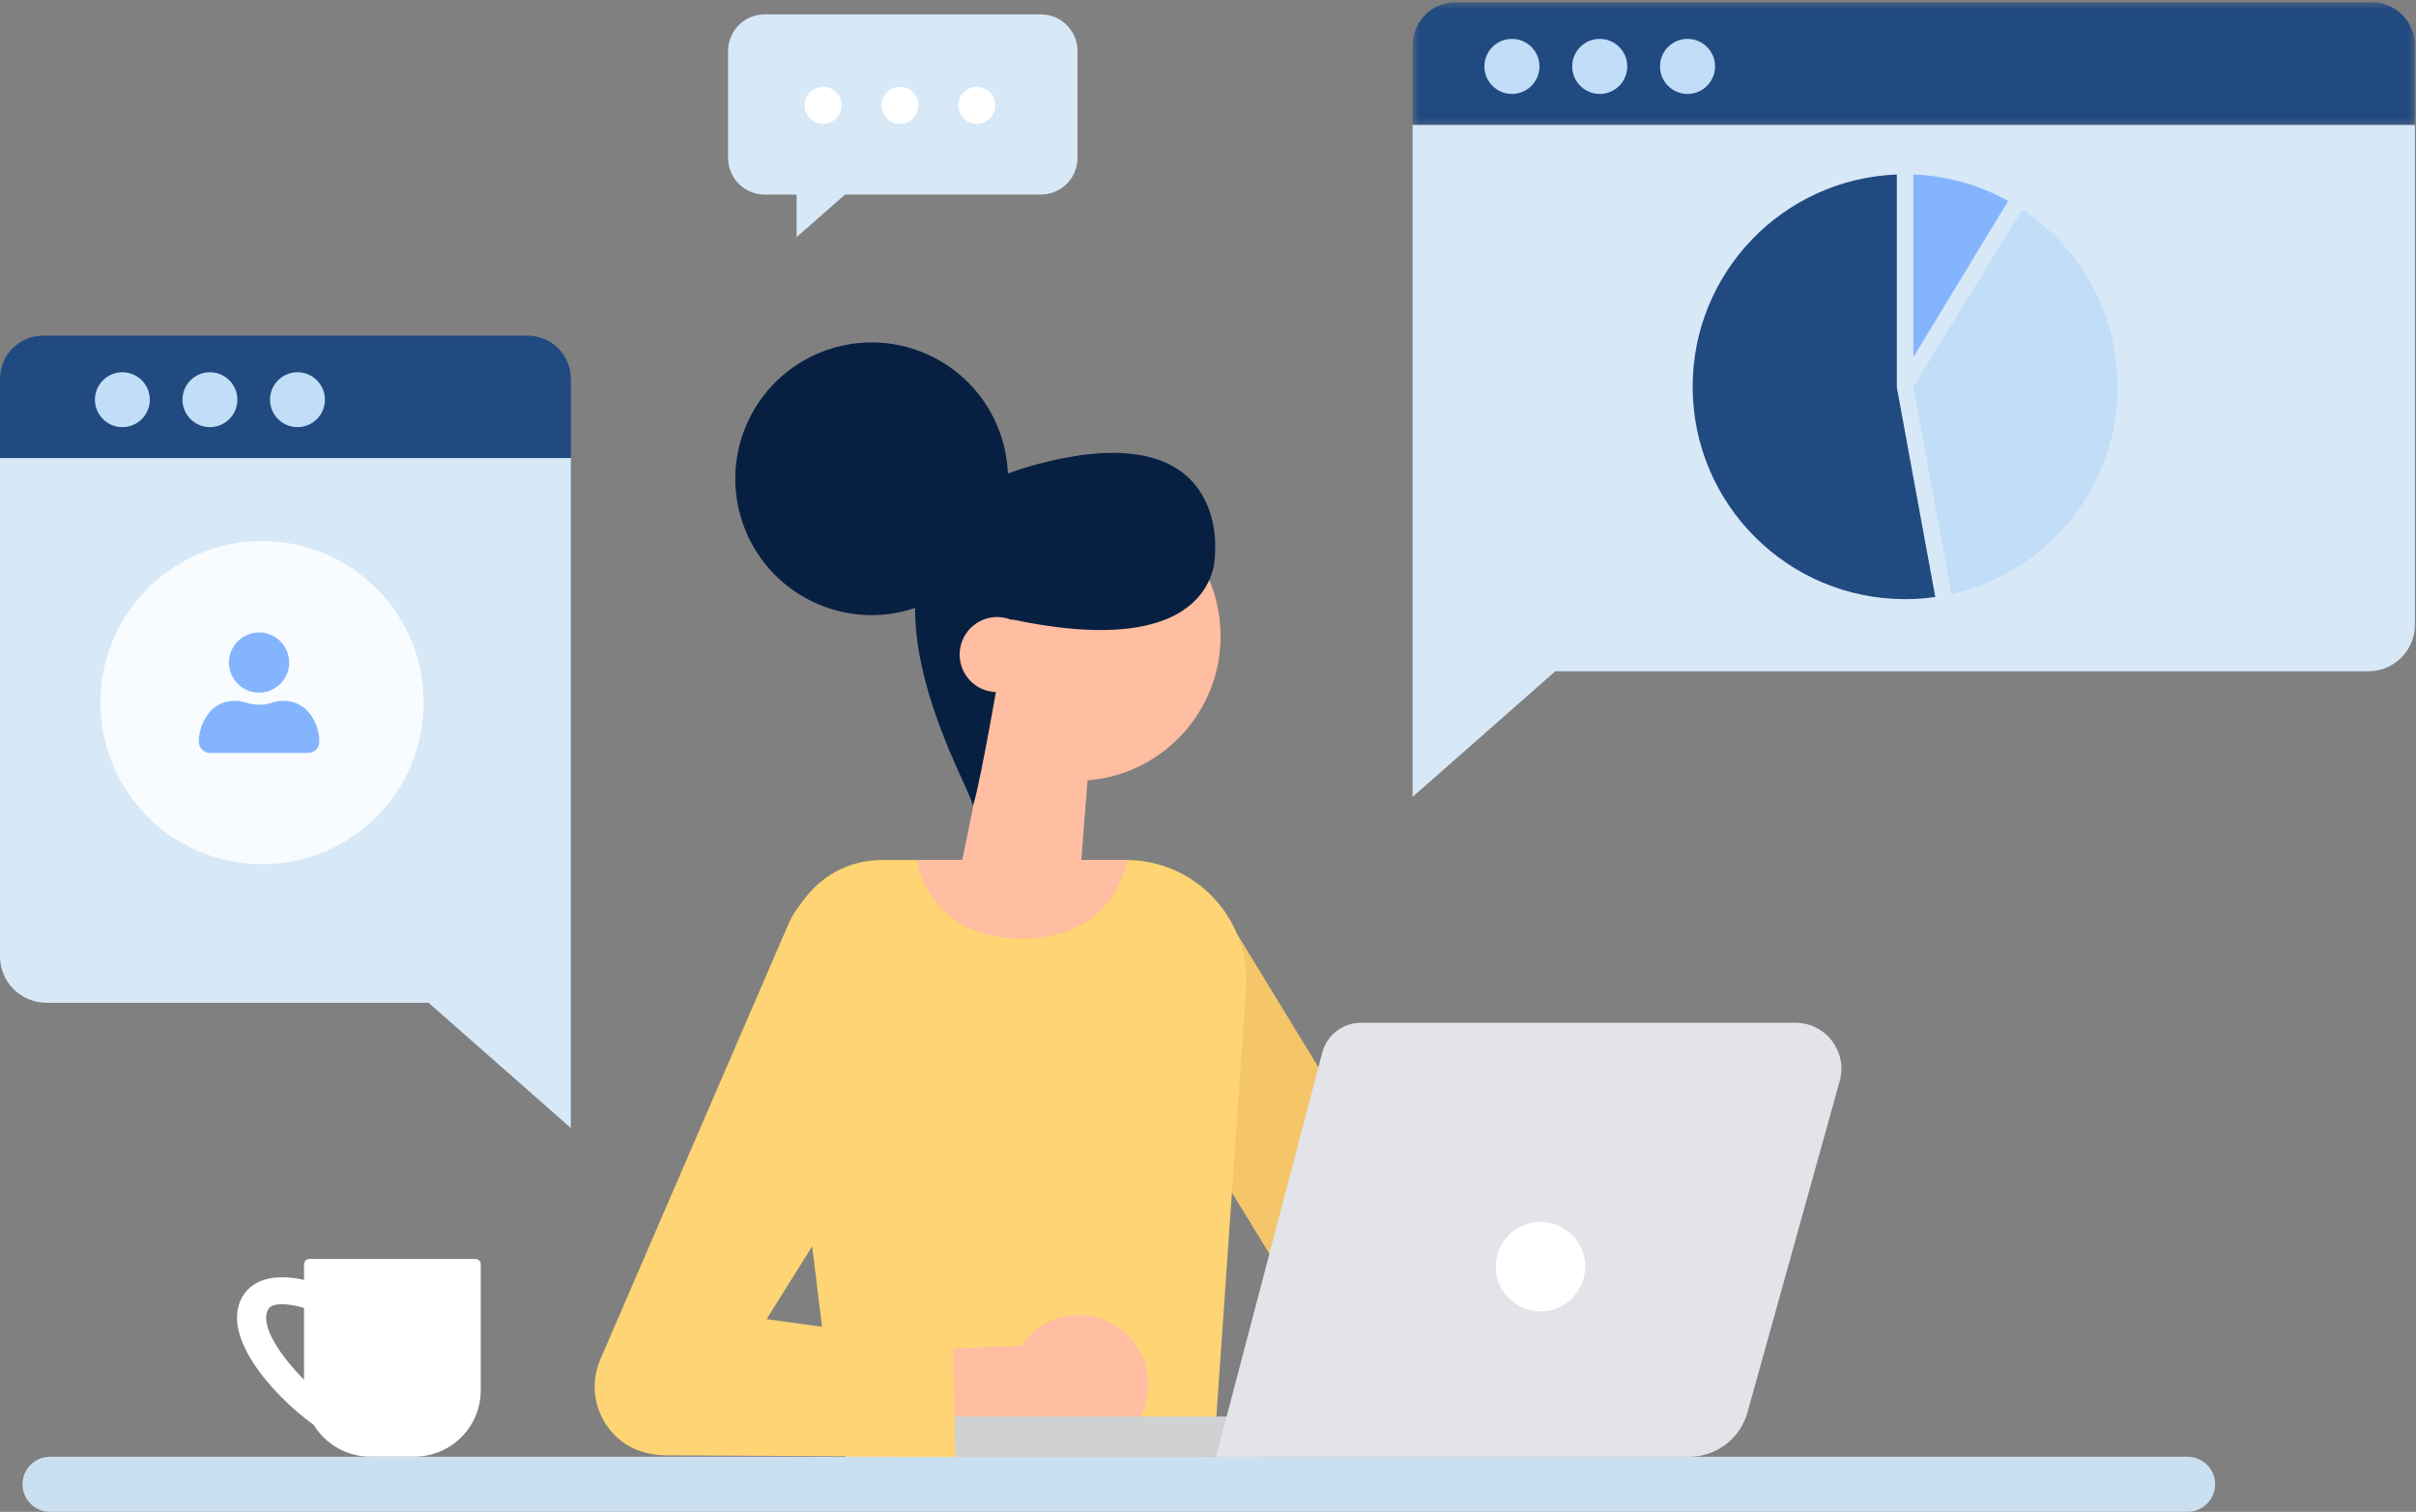
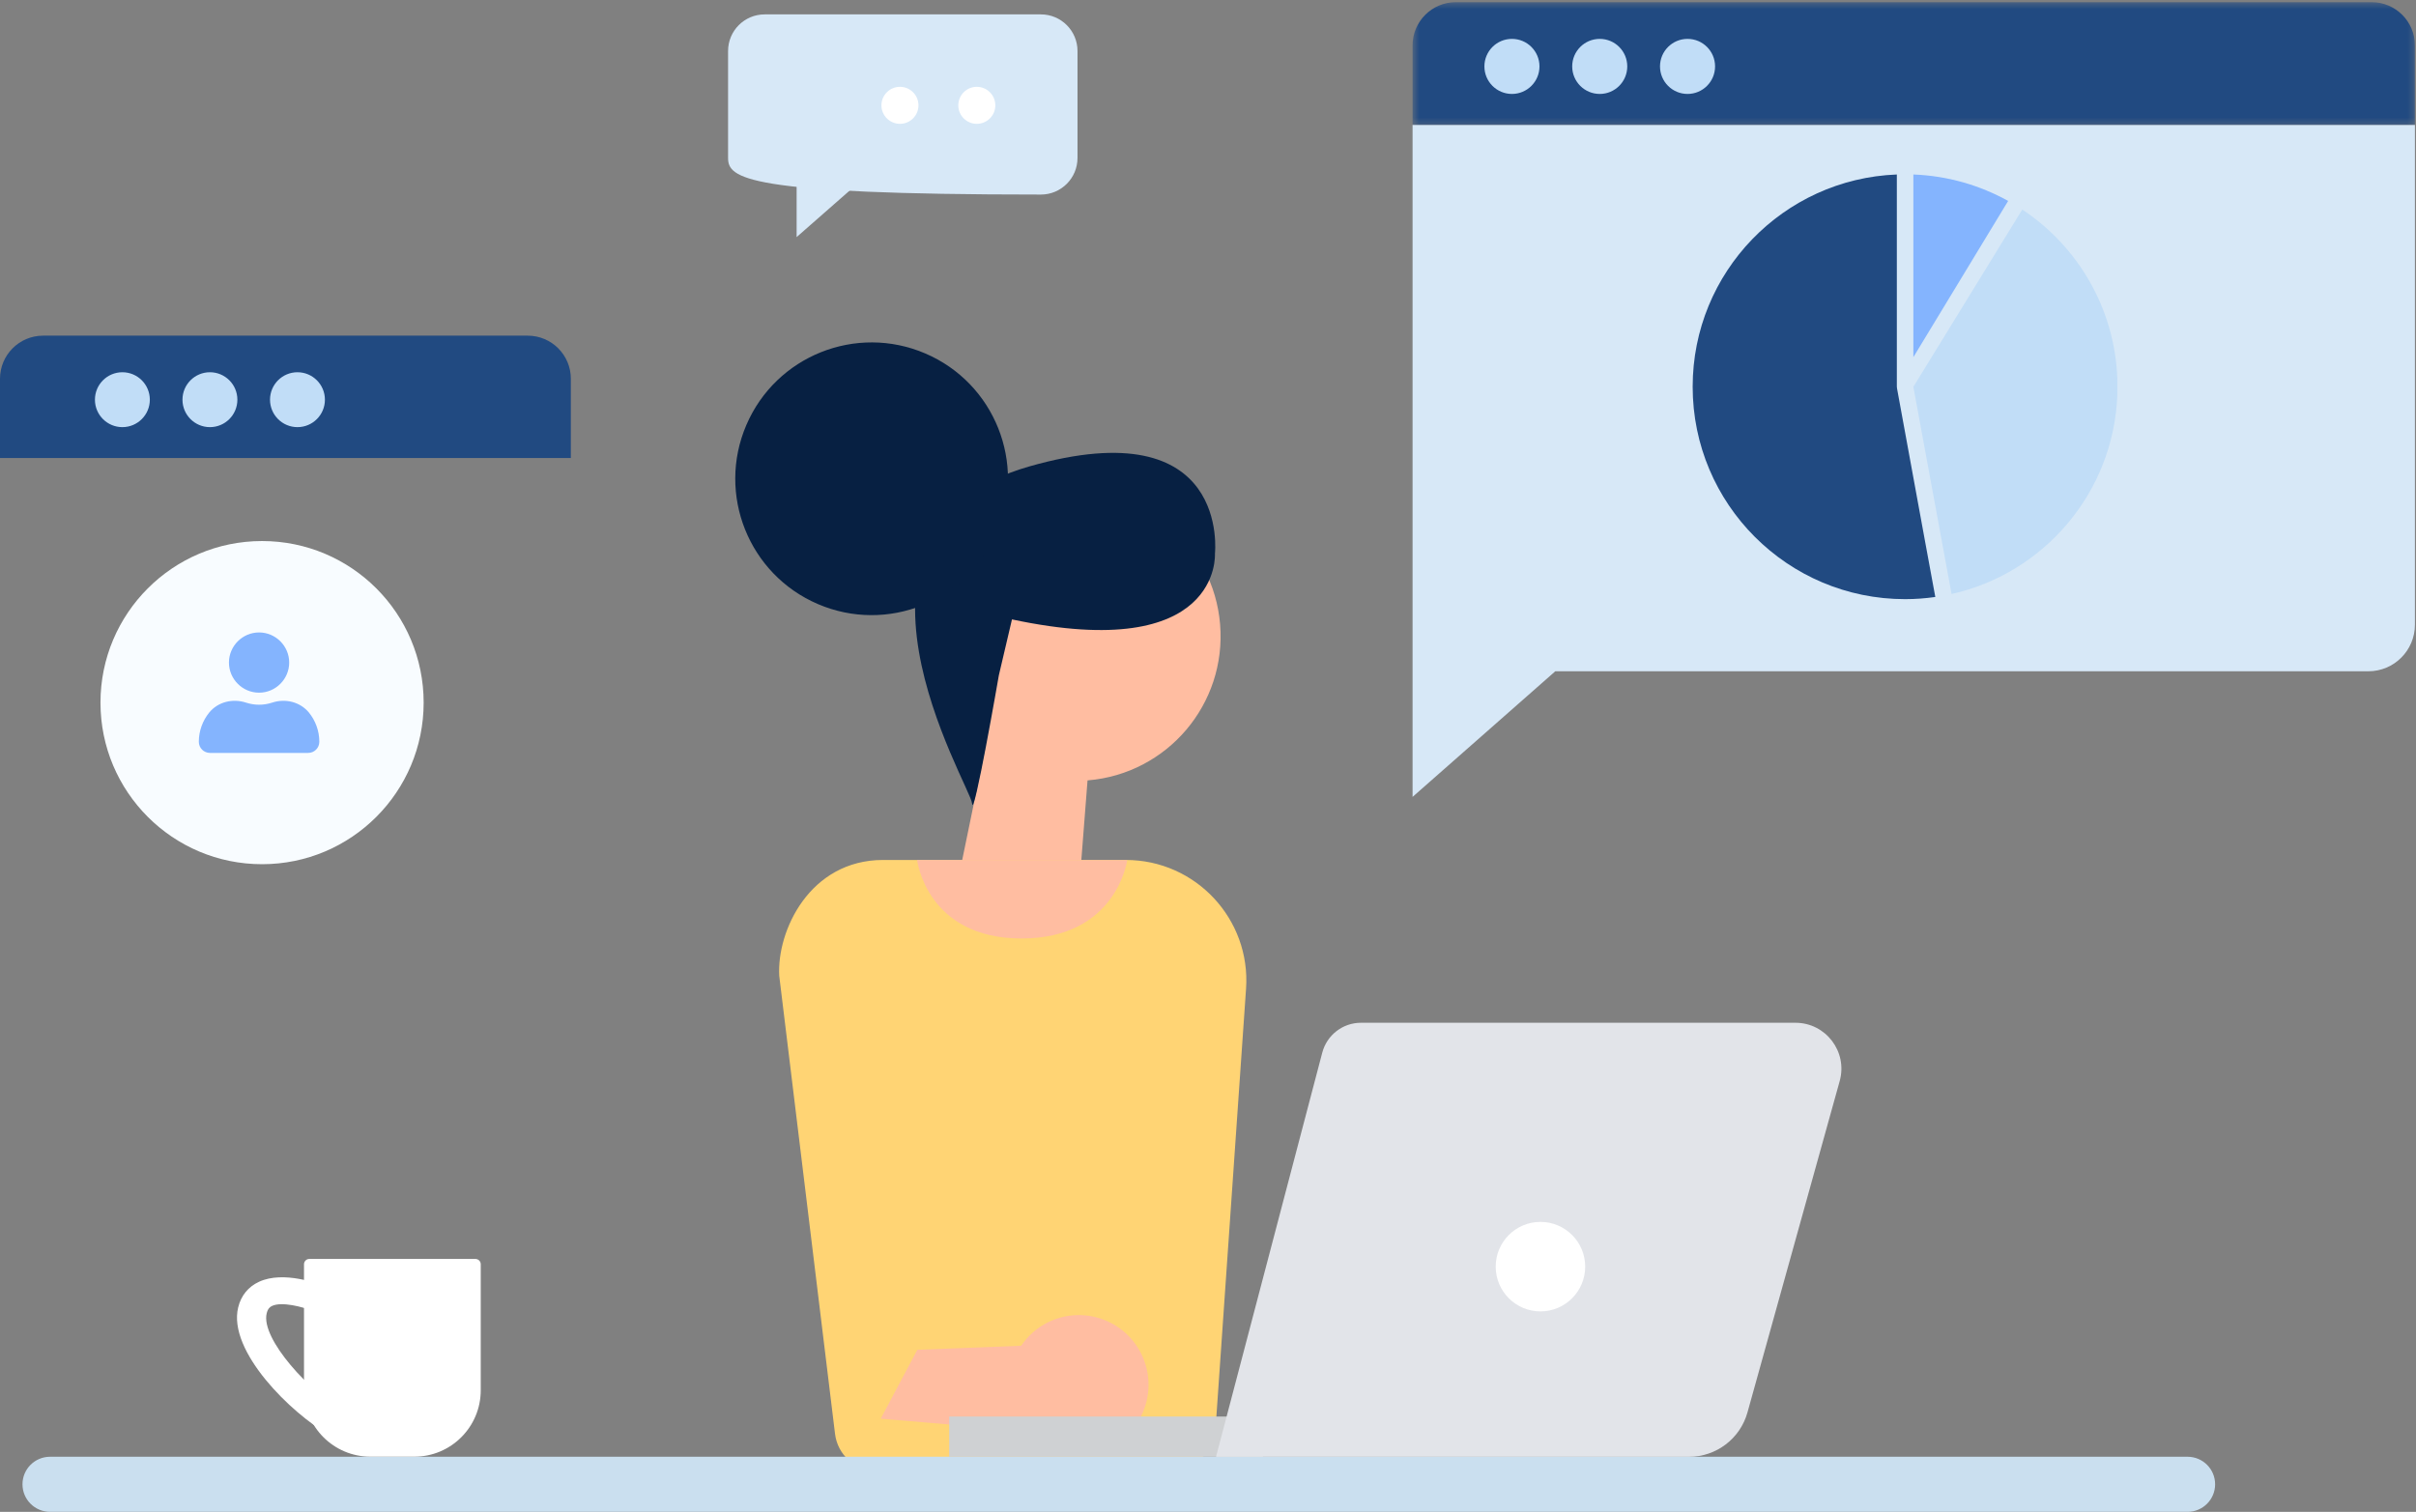
<svg xmlns="http://www.w3.org/2000/svg" xmlns:xlink="http://www.w3.org/1999/xlink" width="401px" height="251px" viewBox="0 0 401 251" version="1.1">
  <rect x="0" y="0" width="401" height="251" fill="#808080" stroke="none" />
  <title>Illustration</title>
  <desc>Created with Sketch.</desc>
  <defs>
    <polygon id="path-1" points="1.412 1.363 167.779 1.363 167.779 21.736 1.412 21.736" />
  </defs>
  <g id="Industry" stroke="none" stroke-width="1" fill="none" fill-rule="evenodd">
    <g id="Industry-Finance-Copy" transform="translate(-562, -1637)">
      <g id="Illustration" transform="translate(561, 1636)">
        <g id="Group-10">
          <g id="Group-15">
            <g id="Group-6">
              <g id="Group-18" transform="translate(154.262, 0)">
                <path d="M81.192,133.304 L81.192,21.735 L247.559,21.735 L247.559,104.715 C247.559,108.986 244.099,112.447 239.828,112.447 L104.88,112.447 L81.192,133.304 Z" id="Fill-1" fill="#D7E8F7" />
                <g id="Group-5" transform="translate(79.78, 0)">
                  <mask id="mask-2" fill="white">
                    <use xlink:href="#path-1" />
                  </mask>
                  <g id="Clip-4" />
                  <path d="M160.603,1.362 L8.588,1.362 C4.624,1.362 1.412,4.575 1.412,8.54 L1.412,21.736 L167.779,21.736 L167.779,8.54 C167.779,4.575 164.567,1.362 160.603,1.362" id="Fill-3" fill="#214A81" mask="url(#mask-2)" />
                </g>
                <path d="M122.261,12.025 C122.261,14.549 124.308,16.597 126.831,16.597 C129.355,16.597 131.4,14.549 131.4,12.025 C131.4,9.501 129.355,7.455 126.831,7.455 C124.308,7.455 122.261,9.501 122.261,12.025" id="Fill-6" fill="#C1DDF7" />
                <path d="M107.687,12.025 C107.687,14.549 109.734,16.597 112.258,16.597 C114.782,16.597 116.826,14.549 116.826,12.025 C116.826,9.501 114.782,7.455 112.258,7.455 C109.734,7.455 107.687,9.501 107.687,12.025" id="Fill-8" fill="#C1DDF7" />
                <path d="M93.114,12.025 C93.114,14.549 95.161,16.597 97.685,16.597 C100.208,16.597 102.255,14.549 102.255,12.025 C102.255,9.501 100.208,7.455 97.685,7.455 C95.161,7.455 93.114,9.501 93.114,12.025" id="Fill-10" fill="#C1DDF7" />
-                 <path d="M74.451,226.428 C76.502,226.428 78.58,225.88 80.455,224.731 C85.897,221.409 87.616,214.302 84.293,208.859 L49.757,152.283 C46.429,146.836 39.324,145.124 33.889,148.444 C28.445,151.767 26.727,158.875 30.049,164.32 L64.585,220.892 C66.762,224.46 70.56,226.428 74.451,226.428" id="Fill-12" fill="#F4C669" />
                <polygon id="Fill-14" fill="#FFBDA1" points="27.358 129.104 24.977 159.674 3.636 157.383 12.567 114.062" />
                <path d="M1.401,108.605 C2.493,121.821 14.089,131.649 27.301,130.557 C40.513,129.465 50.34,117.866 49.246,104.649 C48.155,91.434 36.559,81.606 23.345,82.698 C10.133,83.792 0.308,95.39 1.401,108.605" id="Fill-16" fill="#FFBDA1" />
              </g>
              <g id="Group-21" transform="translate(152.262, 75.9)" fill="#072042">
                <path d="M16.701,27.936 L14.528,37.197 C14.528,37.197 10.325,61.464 10.078,58.484 C9.832,55.502 -16.37,12.824 19.54,2.549 C53.115,-7.057 50.39,17.018 50.39,17.018 C50.39,17.018 51.569,35.349 16.701,27.936 Z" id="Fill-19" />
              </g>
              <g id="Group-56" transform="translate(0, 3)">
-                 <path d="M172.717,107.167 C172.445,110.598 169.442,113.158 166.014,112.887 C162.583,112.614 160.024,109.611 160.297,106.18 C160.568,102.749 163.57,100.189 166.998,100.462 C170.429,100.735 172.99,103.736 172.717,107.167" id="Fill-22" fill="#FFBDA1" />
                <path d="M187.865,140.773 L147.582,140.773 C135.397,140.773 129.919,152.544 130.335,160.003 L139.589,236 C139.99,239.555 143.012,242.23 146.587,242.207 L195.813,241.855 C199.466,241.829 202.485,238.992 202.74,235.345 L207.816,162.164 C208.62,150.597 199.456,140.773 187.865,140.773" id="Fill-24" fill="#FFD474" />
                <path d="M153.217,140.773 L188.094,140.8 C188.094,140.8 186.343,153.81 170.559,153.81 C154.771,153.81 153.217,140.773 153.217,140.773" id="Fill-26" fill="#FFBDA1" />
                <path d="M136.754,98.29 C125.267,93.366 119.947,80.058 124.873,68.569 C129.798,57.08 143.098,51.76 154.584,56.685 C166.073,61.612 171.391,74.917 166.465,86.406 C161.544,97.895 148.24,103.217 136.754,98.29" id="Fill-28" fill="#072042" />
                <path d="M9.307,248.999 L364.085,248.999 C366.61,248.999 368.659,246.951 368.659,244.425 C368.659,241.899 366.61,239.853 364.085,239.853 L9.307,239.853 C6.781,239.853 4.732,241.899 4.732,244.425 C4.732,246.951 6.781,248.999 9.307,248.999" id="Fill-30" fill="#CADFEF" />
                <path d="M190.454,222.827 C187.649,217.088 180.723,214.708 174.985,217.512 C173.1,218.432 171.59,219.803 170.492,221.424 L153.256,222.096 L147.18,233.533 L171.427,235.587 C174.788,239.371 180.37,240.631 185.14,238.298 C190.878,235.494 193.257,228.566 190.454,222.827" id="Fill-32" fill="#FFBDA1" />
                <polygon id="Fill-34" fill="#CFD1D3" points="158.549 239.863 210.631 239.863 210.631 233.177 158.549 233.177" />
                <path d="M202.832,239.863 L281.337,239.863 C285.86,239.863 289.828,236.847 291.041,232.49 L306.348,177.478 C307.701,172.617 304.045,167.801 298.998,167.801 L226.894,167.801 C223.873,167.801 221.236,169.834 220.467,172.755 L202.832,239.863 Z" id="Fill-36" fill="#E2E4E9" />
                <path d="M249.252,208.289 C249.252,212.392 252.578,215.719 256.68,215.719 C260.78,215.719 264.106,212.392 264.106,208.289 C264.106,204.188 260.78,200.861 256.68,200.861 C252.578,200.861 249.252,204.188 249.252,208.289" id="Fill-37" fill="#FFFFFF" />
-                 <path d="M159.571,239.863 L111.384,239.621 C108.512,239.588 105.654,238.662 103.519,236.74 C99.786,233.384 98.737,228.17 100.605,223.764 L131.95,151.211 C134.331,145.735 140.619,143.126 146.176,145.31 C151.99,147.593 159.363,165.442 156.926,171.189 L128.236,217.004 L159.217,221.314 L159.571,239.863 Z" id="Fill-38" fill="#FFD474" />
-                 <path d="M173.763,30.302 L127.917,30.302 C124.56,30.302 121.843,27.58 121.843,24.222 L121.843,6.467 C121.843,3.111 124.56,0.389 127.917,0.389 L173.763,0.389 C177.12,0.389 179.841,3.111 179.841,6.467 L179.841,24.222 C179.841,27.58 177.12,30.302 173.763,30.302" id="Fill-39" fill="#D7E8F7" />
+                 <path d="M173.763,30.302 C124.56,30.302 121.843,27.58 121.843,24.222 L121.843,6.467 C121.843,3.111 124.56,0.389 127.917,0.389 L173.763,0.389 C177.12,0.389 179.841,3.111 179.841,6.467 L179.841,24.222 C179.841,27.58 177.12,30.302 173.763,30.302" id="Fill-39" fill="#D7E8F7" />
                <polygon id="Fill-40" fill="#D7E8F7" points="133.221 26.277 133.221 37.363 145.854 26.277" />
-                 <path d="M95.746,185.275 L95.746,74.04 L0.999,74.04 L0.999,156.772 C0.999,161.031 4.453,164.483 8.708,164.483 L72.127,164.483 L95.746,185.275 Z" id="Fill-41" fill="#D7E8F7" />
                <path d="M8.155,53.727 L88.592,53.727 C92.541,53.727 95.747,56.931 95.747,60.883 L95.747,74.04 L1,74.04 L1,60.883 C1,56.931 4.203,53.727 8.155,53.727" id="Fill-42" fill="#214A81" />
                <path d="M25.869,64.358 C25.869,66.874 23.828,68.915 21.313,68.915 C18.798,68.915 16.757,66.874 16.757,64.358 C16.757,61.842 18.798,59.801 21.313,59.801 C23.828,59.801 25.869,61.842 25.869,64.358" id="Fill-43" fill="#C1DDF7" />
                <path d="M40.399,64.358 C40.399,66.874 38.359,68.915 35.843,68.915 C33.326,68.915 31.287,66.874 31.287,64.358 C31.287,61.842 33.326,59.801 35.843,59.801 C38.359,59.801 40.399,61.842 40.399,64.358" id="Fill-44" fill="#C1DDF7" />
                <path d="M54.929,64.358 C54.929,66.874 52.889,68.915 50.371,68.915 C47.856,68.915 45.816,66.874 45.816,64.358 C45.816,61.842 47.856,59.801 50.371,59.801 C52.889,59.801 54.929,61.842 54.929,64.358" id="Fill-45" fill="#C1DDF7" />
                <path d="M71.317,114.652 C71.317,129.468 59.308,141.478 44.498,141.478 C29.685,141.478 17.676,129.468 17.676,114.652 C17.676,99.835 29.685,87.825 44.498,87.825 C59.308,87.825 71.317,99.835 71.317,114.652" id="Fill-46" fill="#F8FCFF" />
                <path d="M52.342,207.013 L79.908,207.013 C80.395,207.013 80.792,207.406 80.792,207.895 L80.792,228.82 C80.792,234.906 75.856,239.841 69.772,239.841 L62.478,239.841 C56.394,239.841 51.458,234.906 51.458,228.82 L51.458,207.895 C51.458,207.406 51.855,207.013 52.342,207.013" id="Fill-47" fill="#FFFFFF" />
                <path d="M55.647,236.233 C49.426,232.72 38.753,222.352 40.533,215.054 C41.005,213.103 42.2,211.636 43.978,210.81 C48.102,208.893 54.003,211.207 54.66,211.478 L52.699,215.573 C51.274,214.996 47.795,214.048 46.155,214.813 C45.824,214.968 45.458,215.235 45.265,216.039 C44.228,220.288 52.58,229.25 58.177,232.411 L55.647,236.233 Z" id="Fill-48" fill="#FFFFFF" />
                <path d="M315.855,62.451 C315.851,62.432 315.859,62.413 315.857,62.396 C315.851,62.35 315.842,62.308 315.84,62.262 C315.84,62.241 315.832,62.224 315.832,62.205 L315.832,26.969 C296.995,27.692 281.944,43.185 281.944,62.203 C281.944,81.683 297.73,97.472 317.203,97.472 C318.905,97.472 320.579,97.344 322.216,97.111 C321.673,94.171 321.097,91.046 320.522,87.917 C318.179,75.185 315.855,62.451 315.855,62.451" id="Fill-50" fill="#214A81" />
                <path d="M318.574,57.298 L334.305,31.361 C329.615,28.755 324.269,27.188 318.574,26.97 L318.574,57.298 Z" id="Fill-51" fill="#84B4FE" />
                <path d="M336.651,32.787 L318.574,62.221 C320.069,70.39 322.889,85.661 324.915,96.617 C340.247,93.194 351.807,79.791 352.428,63.575 L352.428,60.833 C351.981,49.115 345.821,38.865 336.651,32.787" id="Fill-52" fill="#C1DDF7" />
-                 <path d="M140.686,15.487 C140.686,17.184 139.311,18.559 137.615,18.559 C135.918,18.559 134.541,17.184 134.541,15.487 C134.541,13.79 135.918,12.415 137.615,12.415 C139.311,12.415 140.686,13.79 140.686,15.487" id="Fill-53" fill="#FFFFFF" />
                <path d="M153.443,15.487 C153.443,17.184 152.068,18.559 150.371,18.559 C148.675,18.559 147.298,17.184 147.298,15.487 C147.298,13.79 148.675,12.415 150.371,12.415 C152.068,12.415 153.443,13.79 153.443,15.487" id="Fill-54" fill="#FFFFFF" />
                <path d="M166.2,15.487 C166.2,17.184 164.824,18.559 163.126,18.559 C161.432,18.559 160.054,17.184 160.054,15.487 C160.054,13.79 161.432,12.415 163.126,12.415 C164.824,12.415 166.2,13.79 166.2,15.487" id="Fill-55" fill="#FFFFFF" />
              </g>
            </g>
            <g id="noun_profile_956168" transform="translate(34, 106)" fill="#84B4FE" fill-rule="nonzero">
              <g id="Group">
                <path d="M10,10 C12.75,10 15,7.75 15,5 C15,2.25 12.75,0 10,0 C7.25,0 5,2.25 5,5 C5,7.75 7.25,10 10,10 Z" id="Shape" />
                <path d="M12.175,11.65 C11.475,11.875 10.75,12 10,12 C9.25,12 8.525,11.875 7.825,11.65 C5.625,10.925 3.175,11.525 1.725,13.3 C0.65,14.625 0,16.325 0,18.15 C0,19.175 0.825,20 1.85,20 L18.15,20 C19.175,20 20,19.175 20,18.15 C20,16.325 19.35,14.625 18.275,13.3 C16.8,11.525 14.375,10.925 12.175,11.65 Z" id="Shape" />
              </g>
            </g>
          </g>
        </g>
      </g>
    </g>
  </g>
</svg>